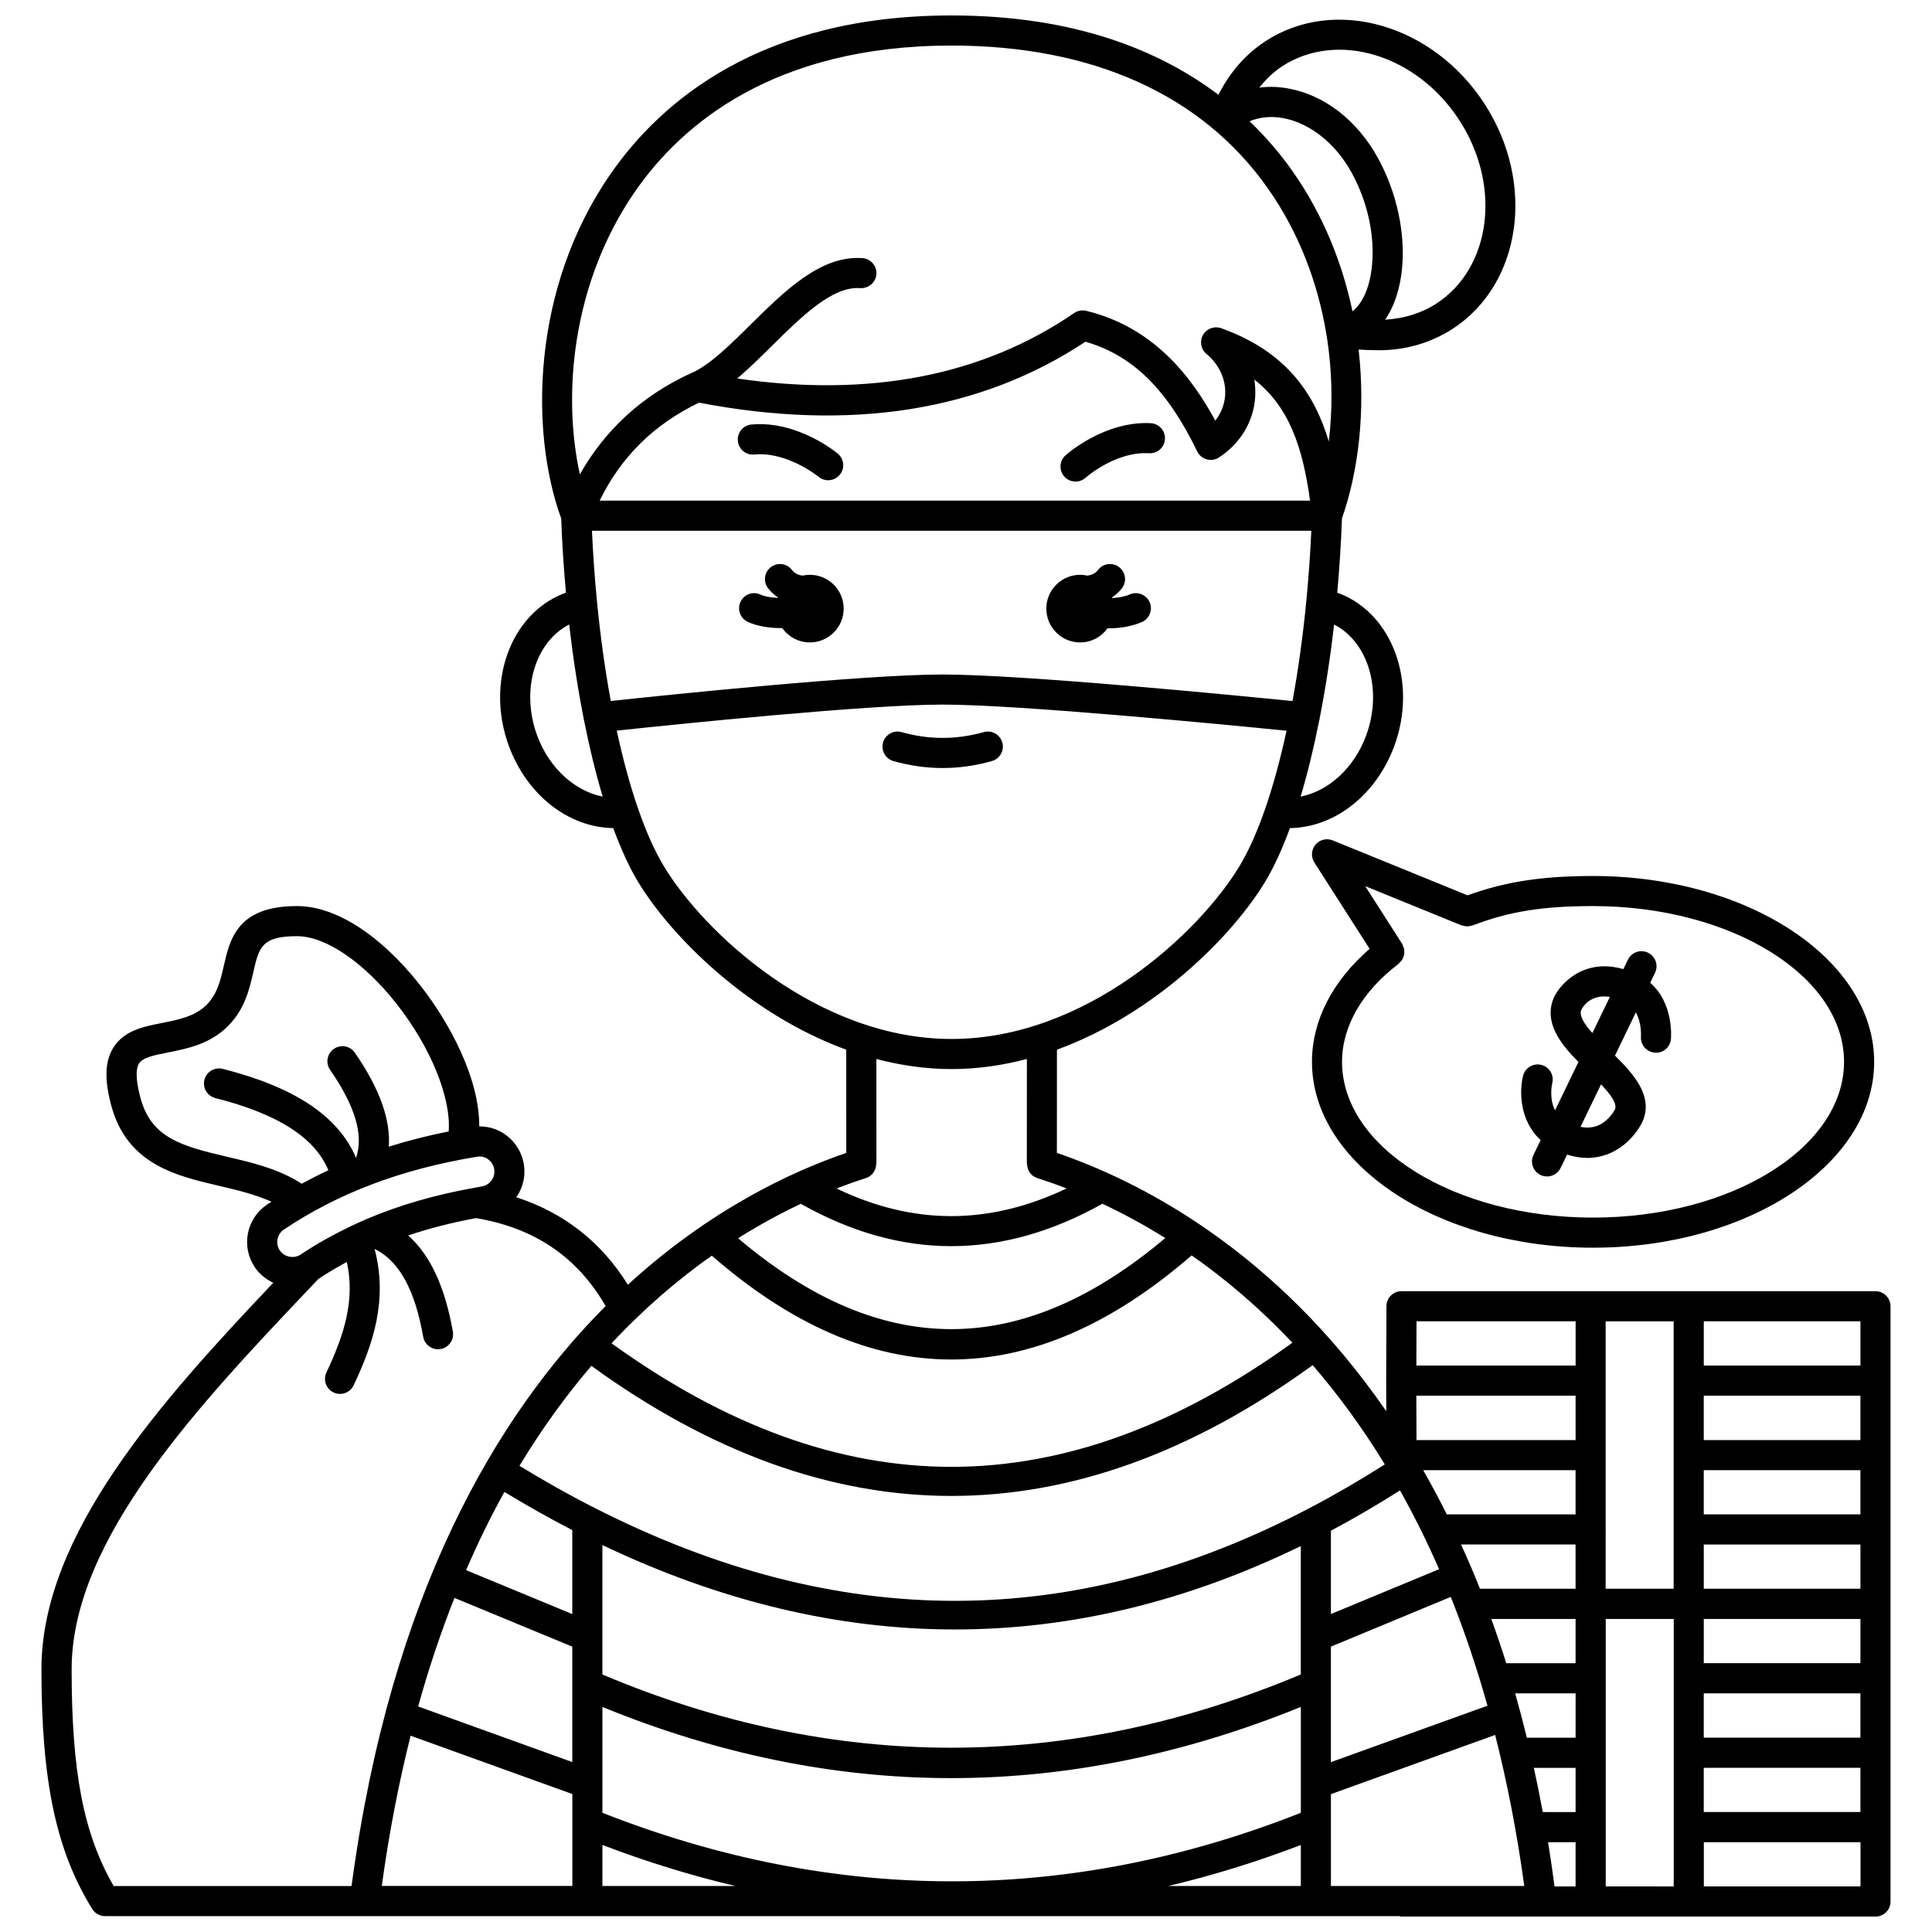
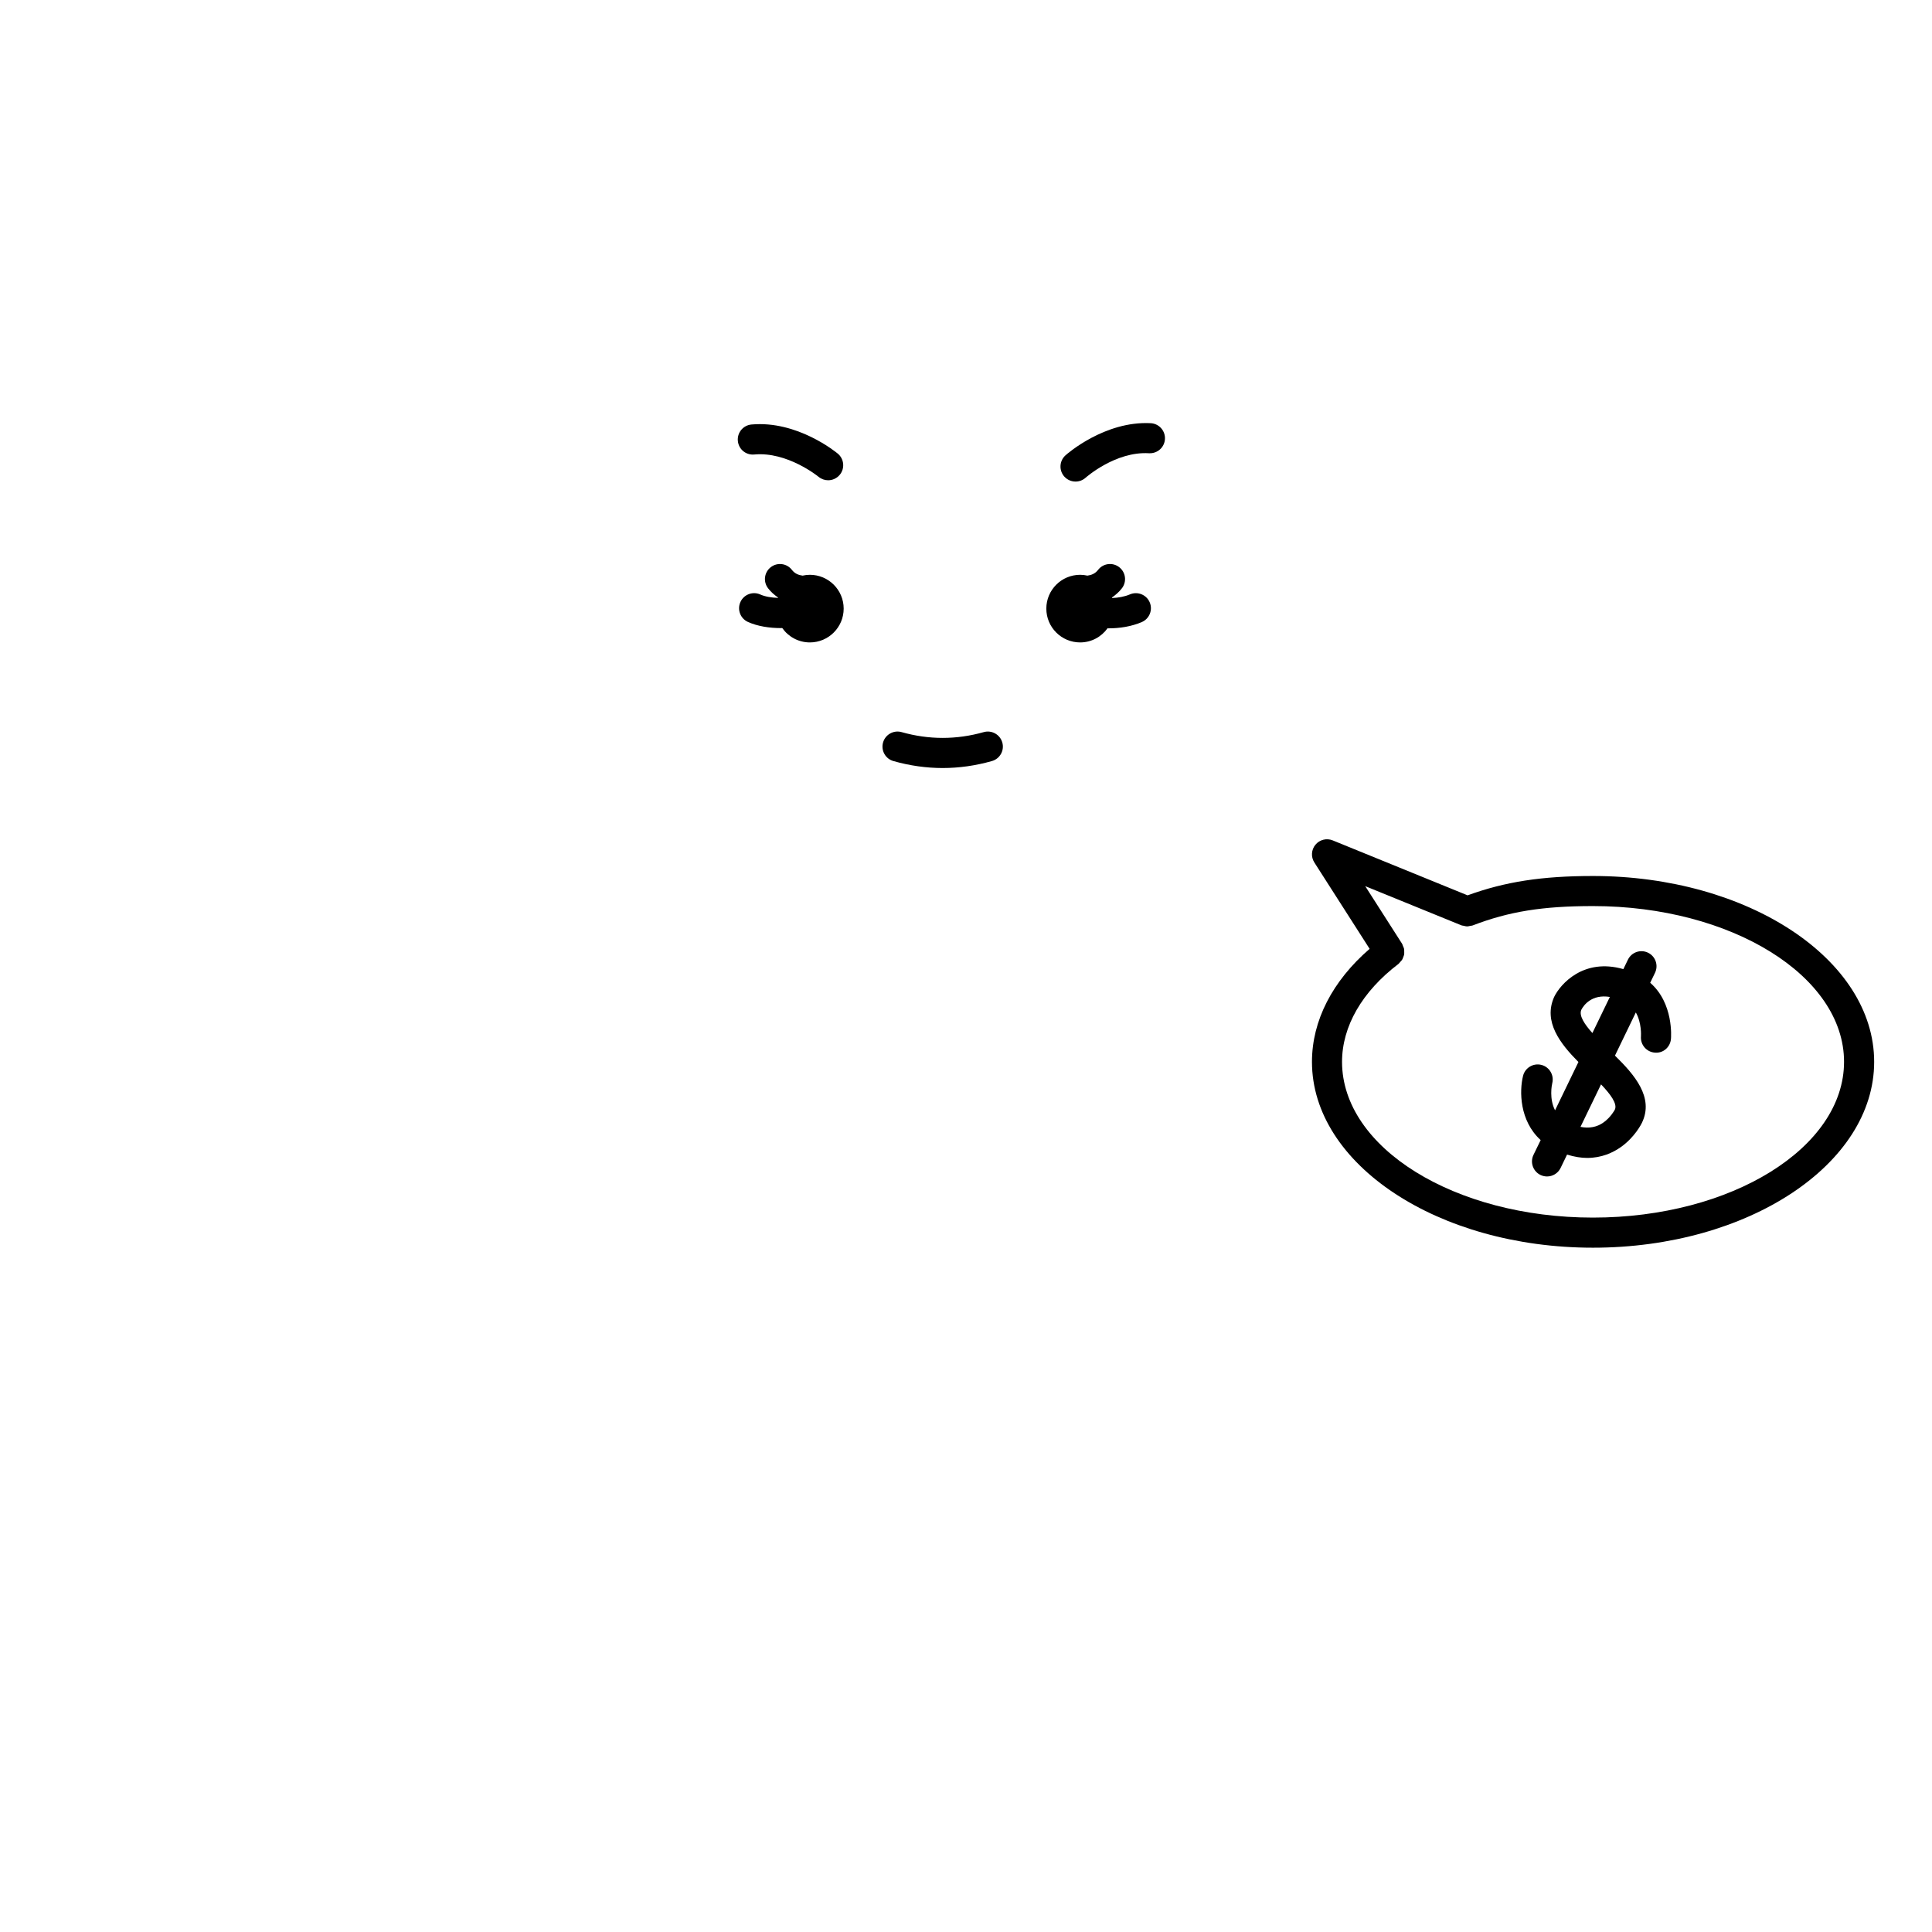
<svg xmlns="http://www.w3.org/2000/svg" width="800px" height="800px" version="1.1" viewBox="144 144 512 512">
  <defs>
    <clipPath id="a">
      <path d="m154 148.09h492v503.81h-492z" />
    </clipPath>
  </defs>
  <path d="m430.25 314.25c3 0 5.637-1.488 7.266-3.75 0.086 0 0.168 0.016 0.25 0.016 2.938 0 6.043-0.469 8.82-1.66 2.027-0.871 2.965-3.215 2.098-5.238-0.867-2.027-3.219-2.961-5.238-2.098-1.465 0.625-3.125 0.895-4.731 0.965-0.016-0.043-0.023-0.086-0.039-0.133 0.977-0.684 1.887-1.465 2.652-2.461 1.34-1.746 1.012-4.25-0.734-5.594-1.746-1.34-4.25-1.016-5.594 0.734-0.758 0.984-1.754 1.371-2.82 1.516-0.621-0.137-1.266-0.219-1.93-0.219-4.945 0-8.961 4.012-8.961 8.961 0 4.953 4.012 8.961 8.961 8.961z" />
  <path d="m358.62 296.33c-0.664 0-1.309 0.082-1.93 0.219-1.066-0.145-2.062-0.527-2.82-1.516-1.34-1.75-3.848-2.074-5.594-0.734s-2.078 3.844-0.734 5.594c0.762 0.992 1.672 1.773 2.652 2.457-0.012 0.031-0.02 0.062-0.031 0.098-1.691-0.059-3.375-0.32-4.684-0.902-2.012-0.902-4.371 0.004-5.269 2.016-0.898 2.012 0.004 4.367 2.016 5.269 2.586 1.156 5.707 1.621 8.719 1.621 0.121 0 0.23-0.016 0.352-0.02 1.621 2.305 4.289 3.82 7.324 3.82 4.945 0 8.961-4.012 8.961-8.961 0-4.949-4.016-8.961-8.961-8.961z" />
  <path d="m343.88 264.45c8.727-0.82 16.855 5.75 17.039 5.902 0.746 0.617 1.648 0.922 2.551 0.922 1.141 0 2.277-0.492 3.066-1.434 1.41-1.691 1.18-4.207-0.508-5.621-0.434-0.359-10.73-8.836-22.891-7.719-2.195 0.203-3.805 2.148-3.598 4.344 0.199 2.195 2.117 3.809 4.34 3.606z" />
  <path d="m429.03 271.62c0.941 0 1.891-0.332 2.648-1.004 0.078-0.07 7.945-7.051 16.828-6.5 2.227 0.105 4.086-1.551 4.215-3.75 0.129-2.203-1.551-4.086-3.75-4.215-12.195-0.645-22.188 8.141-22.605 8.52-1.641 1.469-1.773 3.981-0.316 5.621 0.789 0.879 1.883 1.328 2.981 1.328z" />
  <path d="m409.62 340.77c-0.598-2.117-2.812-3.352-4.922-2.75-7.231 2.043-14.527 2.043-21.758 0-2.106-0.602-4.324 0.629-4.922 2.75-0.602 2.117 0.629 4.324 2.75 4.922 4.32 1.223 8.711 1.844 13.047 1.844 4.34 0 8.73-0.621 13.051-1.848 2.121-0.598 3.356-2.801 2.754-4.918z" />
  <g clip-path="url(#a)">
-     <path d="m641.02 486.18h-125.61c-2.199 0-3.981 1.773-3.988 3.973l-0.074 19.703c0 0.004 0.004 0.012 0.004 0.016 0 0.004-0.004 0.012-0.004 0.016l0.031 8.113c-29.734-43.152-65.98-61.203-87.297-68.469l0.016-27.352c26.074-9.52 46.629-30.254 55.277-44.668 2.305-3.84 4.469-8.613 6.473-14.059 11.77-0.148 22.848-8.695 27.668-21.797 6.113-16.637-0.328-34.719-14.363-40.305-0.246-0.102-0.52-0.172-0.773-0.262 0.582-6.453 1.012-13.047 1.258-19.723 4.348-12.426 6.281-28.25 4.41-44.73 1.59 0.117 3.164 0.152 4.609 0.164 0.301 0.008 0.598 0.012 0.898 0.012 6.961 0 13.652-1.949 19.418-5.668 18.285-11.898 22.066-38.66 8.426-59.66-13.645-21.023-39.633-28.492-57.934-16.633-3.898 2.527-7.199 5.773-9.797 9.602-1.02 1.469-1.953 3.047-2.773 4.656-15.477-11.668-38.023-21.012-70.715-21.012-50.668 0-77.145 22.879-90.43 42.078-20.891 30.176-21.391 68.246-13.023 91.227 0.242 6.664 0.676 13.246 1.254 19.691-0.254 0.086-0.527 0.164-0.77 0.258-14.039 5.59-20.484 23.668-14.367 40.305 4.82 13.102 15.895 21.652 27.668 21.797 2.008 5.449 4.172 10.215 6.473 14.059 8.648 14.41 29.199 35.141 55.277 44.668l0.012 27.352c-14.578 4.973-36.18 15.066-57.879 34.934-7.039-11.328-16.949-19.082-29.562-23.18 1.781-2.566 2.496-5.66 1.992-8.754-0.961-5.812-5.898-10.031-11.746-10.031-0.027 0-0.051 0.008-0.078 0.008 0.113-12.711-7.953-27.676-15.754-37.543-10.438-13.211-22.258-20.805-32.43-20.848h-0.168c-15.727 0-17.723 8.754-19.328 15.793-0.914 4.008-1.773 7.793-4.934 10.723-3.012 2.797-7.273 3.637-11.395 4.453-4.973 0.98-10.121 2-12.953 6.551-2.227 3.574-2.406 8.434-0.566 15.289 4.18 15.668 17.246 18.699 28.773 21.375 4.695 1.09 9.461 2.258 13.707 4.176-0.383 0.25-0.785 0.48-1.164 0.734-2.656 1.777-4.461 4.492-5.078 7.629-0.613 3.137 0.023 6.328 1.809 8.977 1.238 1.844 2.957 3.219 4.906 4.129-29.77 31.422-61.441 66.598-61.441 102.41 0 29.727 3.906 48.137 13.469 63.551 0.73 1.172 2.012 1.887 3.391 1.887h342.97c0.203 0.031 0.387 0.121 0.598 0.121h125.61c2.203 0 3.988-1.781 3.988-3.988v-19.703-0.004-0.004-59.141c0-0.008-0.004-0.012-0.004-0.02 0-0.008 0.004-0.012 0.004-0.02v-78.848c0-2.223-1.789-4.008-3.988-4.008zm-340.3 19.785c31.648 22.961 63.516 34.473 95.402 34.473 31.965 0 63.957-11.578 95.75-34.656 6.602 7.641 13.043 16.352 19.121 26.301-6.598 4.188-13.195 8.031-19.789 11.492-0.039 0.016-0.074 0.039-0.117 0.059-62.551 32.797-124.92 32.812-189.4 0.035-0.25-0.156-0.5-0.293-0.781-0.387-6.391-3.273-12.809-6.906-19.242-10.824 6.055-10.023 12.48-18.801 19.059-26.492zm336.31 19.668h-41.516v-11.766h41.516zm0 19.688h-41.516v-11.715h41.516zm-123.07 59.449c-0.051 0.02-0.109 0.035-0.16 0.055l-17.098 6.16v-30.613l31.766-13.172c3.562 8.906 6.832 18.5 9.727 28.832zm-116.89-28.945c30.801 0 61.398-7.371 91.656-22.105v23.953 0.02 10.055c-61.617 25.879-123.86 25.887-185.09 0.008v-34.297c31.277 14.898 62.461 22.367 93.434 22.367zm164.47-10.793h-25.332c-1.609-4.059-3.289-7.938-5.012-11.727h30.344zm25.992 0h-18.016v-15.633c0-0.031 0.016-0.055 0.016-0.086s-0.016-0.055-0.016-0.086v-55.066h18.016zm-25.992-19.711h-34.125c-2.027-4.074-4.121-7.961-6.262-11.715h40.387zm-36.168 14.531-28.668 11.887v-22.086c6.117-3.246 12.223-6.824 18.309-10.68 3.633 6.473 7.102 13.418 10.359 20.879zm-221.73 36.512c30.625 12.516 61.48 18.855 92.391 18.855 30.918 0 61.883-6.344 92.703-18.867v28.059c-61.316 24.219-123.55 24.211-185.09 0l-0.004-28.047zm246.84 16.133h11.066v11.723h-8.695c-0.738-3.996-1.531-7.894-2.371-11.723zm11.066-7.977h-12.914c-0.98-4.019-2.019-7.945-3.102-11.766h16.02zm33.969-39.488v-11.719h41.516v11.719zm-33.969-39.398h-42.164l-0.043-11.766h42.207zm-283.87 13.742c6 3.641 11.996 7.023 17.984 10.121v22.25l-28.148-11.645c3.199-7.398 6.598-14.301 10.164-20.727zm-13.238 28.09 31.223 12.91v10.016 0.012 20.562l-40.852-14.734c2.863-10.312 6.106-19.871 9.629-28.766zm39.203 65.469c11.738 4.477 23.504 8.109 35.277 10.879h-35.277zm185.09 0.008v10.871h-35.16c11.746-2.769 23.469-6.402 35.16-10.871zm7.977-13.48 43.52-15.68c3.125 12.336 5.758 25.613 7.719 40.027h-51.238zm57.543 12.742h7.293v11.727h-5.578c-0.523-3.981-1.09-7.906-1.715-11.727zm7.293-47.43h-18.367c-1.266-4.027-2.594-7.926-3.965-11.727h22.332zm75.488-11.727v11.715h-41.516v-11.715zm-41.52 39.434h41.516v11.727h-41.516zm0-7.977v-11.75h41.516v11.75zm41.52-98.617h-41.516v-11.727h41.516zm-117.64-11.73h42.164v11.727h-42.211zm-32.895 5.676c-60.723 43.809-119.83 43.859-180.43 0.16 8.867-9.488 17.895-17.133 26.57-23.23 21.023 18.328 42.215 27.52 63.441 27.52 21.254 0 42.543-9.219 63.719-27.594 8.719 6.078 17.789 13.699 26.699 23.145zm-146.9-27.688c5.844-3.672 11.445-6.684 16.633-9.121 13.199 7.445 26.512 11.219 39.855 11.219 13.355 0 26.738-3.777 40.066-11.234 5.199 2.434 10.809 5.43 16.66 9.082-38.156 32.168-75.289 32.191-113.21 0.055zm-37.402-168.84v0-0.004c-0.594-6.078-1.031-12.316-1.324-18.648h190.64c-0.293 6.332-0.734 12.57-1.324 18.648v0.004 0.008c-0.906 9.285-2.141 18.195-3.664 26.48-15.023-1.512-71.543-7.043-92.691-7.043-21.02 0-73.504 5.469-87.969 7.019-1.531-8.289-2.766-17.191-3.672-26.465zm27.051-52.598c40.148 7.715 74.582 2.281 102.4-16.145 12.477 3.566 21.668 12.609 29.621 29.062 0.5 1.031 1.418 1.801 2.516 2.106 1.102 0.305 2.285 0.129 3.246-0.5 5.723-3.719 9.227-9.594 9.613-16.117 0.086-1.527 0.008-3.039-0.234-4.519 9.137 7.125 12.801 17.734 14.766 32.074l-188.26 0.004c5.715-11.672 14.383-20.207 26.336-25.965zm154.61-75.441c7.188 1.258 14.039 6.668 18.324 14.473 6.867 12.512 6.766 26.145 3.109 33.145-0.82 1.57-1.781 2.773-2.871 3.617-2.676-12.754-7.742-25.551-15.895-37.148-3.039-4.324-6.816-8.836-11.383-13.223 2.621-1.055 5.574-1.414 8.715-0.863zm22.188 163.64c-3.184 8.66-10.031 14.781-17.375 16.203 1.852-6.148 3.508-12.973 4.953-20.254 0.02-0.113 0.082-0.199 0.098-0.312 0.004-0.039-0.016-0.078-0.012-0.121 1.543-7.824 2.84-16.188 3.836-24.918 9.062 4.644 12.914 17.387 8.5 29.402zm-22.23-177.36c14.613-9.465 35.652-3.051 46.906 14.289 11.25 17.312 8.52 39.129-6.07 48.621-4.027 2.598-8.66 3.981-13.566 4.262 0.457-0.676 0.895-1.379 1.289-2.137 5.488-10.523 4.176-27.242-3.191-40.672-5.519-10.055-14.25-16.797-23.945-18.496-2.582-0.453-5.098-0.504-7.512-0.199 1.758-2.18 3.742-4.141 6.09-5.668zm-171.49 33.168c12.199-17.625 36.656-38.641 83.871-38.641 37.414 0 66.398 13.094 83.812 37.867 8.379 11.918 13.238 25.211 15.43 38.281 0.004 0.031-0.012 0.062-0.008 0.098 0 0.016 0.012 0.027 0.012 0.043 0.012 0.105 0.059 0.195 0.078 0.297 1.598 9.809 1.688 19.473 0.617 28.336-3.777-12.703-11.32-23.867-28.512-30.016-1.824-0.652-3.848 0.098-4.812 1.777-0.957 1.68-0.574 3.805 0.914 5.047 3.387 2.816 5.195 6.769 4.953 10.848-0.148 2.492-1.066 4.848-2.617 6.828-6.152-11.391-16.191-24.75-34.215-29.105-1.105-0.266-2.258-0.051-3.191 0.586-24.281 16.645-54.289 22.445-89.285 17.344 2.992-2.523 5.992-5.488 9.074-8.535 7.941-7.856 16.16-15.988 23.523-15.414 2.144 0.137 4.113-1.477 4.285-3.668 0.168-2.199-1.477-4.113-3.668-4.285-11.008-0.801-20.527 8.578-29.746 17.695-5.367 5.309-10.922 10.797-15.641 12.773-0.02 0.008-0.031 0.027-0.051 0.035-0.023 0.012-0.051 0.012-0.074 0.02-12.859 5.898-22.68 14.918-29.406 26.785-4.66-21.191-2.094-50.801 14.656-74.996zm-25.98 144.19c-4.414-12.016-0.562-24.754 8.5-29.406 0.996 8.738 2.293 17.102 3.836 24.93 0.004 0.047-0.016 0.086-0.012 0.137 0.016 0.133 0.082 0.234 0.113 0.363 1.445 7.25 3.09 14.047 4.938 20.172-7.352-1.43-14.191-7.531-17.375-16.195zm33.496 34.504c-4.879-8.129-9.121-20.672-12.398-35.785 15.242-1.625 66.363-6.902 86.391-6.902 20.152 0 75.184 5.34 91.109 6.93-3.269 15.098-7.516 27.633-12.391 35.758-10.652 17.762-40.805 45.93-76.355 45.93-35.547 0-65.699-28.168-76.355-45.93zm76.355 53.906c6.867 0 13.535-0.992 19.941-2.672l-0.016 27.758h0.055c0 1.691 1.023 3.266 2.723 3.805 2.356 0.75 4.973 1.668 7.758 2.742-20.535 9.777-40.609 9.781-60.965 0.016 2.797-1.082 5.422-2.008 7.785-2.758 1.695-0.539 2.723-2.109 2.723-3.801h0.055l-0.012-27.762c6.422 1.68 13.086 2.672 19.953 2.672zm-121.23 26.516c0.172 1.055-0.07 2.106-0.695 2.973-0.617 0.867-1.539 1.434-2.594 1.609-0.617 0.105-1.203 0.23-1.816 0.34-0.105 0.008-0.203 0.043-0.312 0.059-10.16 1.816-19.402 4.477-27.871 8.035-0.133 0.051-0.254 0.09-0.379 0.156-1.422 0.602-2.812 1.242-4.188 1.895-0.023 0.008-0.047 0.004-0.074 0.012-0.07 0.023-0.117 0.082-0.188 0.113-4.606 2.203-9.008 4.66-13.172 7.445-1.777 1.184-4.348 0.676-5.531-1.094-0.594-0.887-0.805-1.945-0.602-2.992 0.207-1.051 0.809-1.949 1.695-2.543 14.465-9.691 31.168-16 51.152-19.289 0.234-0.047 0.465-0.066 0.695-0.066 1.926-0.008 3.559 1.406 3.879 3.348zm-70.898-3.301c-12.352-2.871-20.066-5.16-22.871-15.668-1.488-5.551-1.023-7.965-0.371-9.012 1-1.613 4.121-2.231 7.727-2.941 4.727-0.934 10.605-2.094 15.277-6.426 4.965-4.606 6.25-10.258 7.289-14.797 1.496-6.566 2.188-9.586 11.516-9.586h0.168c7.504 0.027 17.543 6.852 26.203 17.812 9.184 11.625 14.578 25.055 13.898 33.926-5.508 1.109-10.801 2.441-15.863 4.035 0.484-7.231-2.465-15.445-9.004-24.898-1.254-1.816-3.734-2.269-5.551-1.012-1.812 1.25-2.266 3.738-1.012 5.547 6.719 9.723 8.938 17.367 6.875 23.352-4.629-11.012-16.227-18.77-35.332-23.605-2.106-0.527-4.305 0.75-4.844 2.891-0.543 2.133 0.75 4.305 2.887 4.848 16.551 4.184 26.363 10.477 29.965 19.125-2.402 1.117-4.754 2.316-7.055 3.578-6.113-3.949-13.109-5.594-19.902-7.168zm-41.086 135.82c0-34.543 34.004-70.355 64.008-101.95l1.402-1.48c2.422-1.613 4.938-3.086 7.523-4.488 2.188 9.957-0.574 19.043-5.41 29.281-0.941 1.992-0.086 4.367 1.902 5.309 0.551 0.258 1.129 0.383 1.703 0.383 1.496 0 2.93-0.844 3.609-2.285 5.078-10.75 9.152-22.531 5.547-36.148 6.438 3.125 10.684 10.73 12.883 23.301 0.34 1.934 2.023 3.297 3.926 3.297 0.227 0 0.457-0.02 0.695-0.059 2.172-0.383 3.621-2.449 3.238-4.617-2.09-11.926-6.012-20.316-11.832-25.484 5.625-1.895 11.613-3.422 17.988-4.598 15.578 2.641 26.812 10.312 34.336 23.309-29.027 29.062-57.031 76.523-67.336 153.7l-63.043-0.004c-7.992-13.824-11.141-30.227-11.141-57.457zm89.836 17.633 42.859 15.457v7.766 0.008 16.586h-50.5c1.953-14.332 4.559-27.539 7.641-39.816zm316.72 39.941v-15.633c0-0.031 0.016-0.055 0.016-0.086s-0.016-0.055-0.016-0.086v-19.531c0-0.031 0.016-0.055 0.016-0.086s-0.016-0.055-0.016-0.086v-19.574c0-0.031 0.016-0.055 0.016-0.086s-0.016-0.055-0.016-0.086v-15.633h18.016v70.887l-18.016-0.008zm67.512 0h-41.516v-11.727h41.516z" />
-   </g>
+     </g>
  <path d="m550.39 450.05c-0.957 1.984-0.129 4.371 1.855 5.328 0.562 0.266 1.152 0.398 1.734 0.398 1.48 0 2.902-0.828 3.594-2.25l1.715-3.547c1.918 0.594 3.711 0.883 5.332 0.883 3.832 0 6.832-1.391 8.965-2.906 3.633-2.59 5.356-6.019 5.543-6.398 3.273-6.769-2.047-12.805-7.148-17.809l5.531-11.441c1.562 2.75 1.375 6.094 1.359 6.332-0.184 2.188 1.43 4.113 3.617 4.312 2.246 0.238 4.137-1.422 4.332-3.613 0.039-0.438 0.754-9.457-5.5-14.898l1.277-2.641c0.957-1.988 0.129-4.367-1.855-5.328-1.988-0.957-4.367-0.133-5.328 1.855l-1.207 2.5c-10.508-3.031-16.684 3.938-18.34 7.367-2.938 6.562 1.59 12.359 6.434 17.246l-6.191 12.801c-1.582-3.059-0.871-6.66-0.742-7.199 0.535-2.137-0.762-4.305-2.898-4.84-2.129-0.531-4.305 0.762-4.84 2.898-1.012 4.039-0.953 11.926 4.664 17.035zm21.555-11.973c-0.008 0.02-1.035 1.988-2.992 3.379-1.781 1.273-3.816 1.621-6.109 1.176l5.449-11.266c2.461 2.586 4.406 5.148 3.652 6.711zm-8.875-26.484c0.602-1.164 2.742-4.18 7.559-3.394l-4.629 9.566c-2.148-2.394-3.609-4.641-2.93-6.172z" />
  <path d="m497.18 366.71c-1.617-0.652-3.461-0.195-4.57 1.145-1.113 1.332-1.234 3.238-0.297 4.703l14.652 22.895c-9.848 8.512-15.281 19.02-15.281 29.945 0 27.16 33.406 49.254 74.465 49.254 41.094 0 74.523-22.094 74.523-49.254 0-27.156-33.43-49.25-74.523-49.25-13.523 0-23.289 1.512-33.223 5.125zm135.51 58.688c0 22.762-29.852 41.277-66.547 41.277-36.66 0-66.488-18.516-66.488-41.277 0-9.402 5.316-18.625 14.969-25.965 0.176-0.133 0.27-0.32 0.418-0.477 0.184-0.195 0.383-0.371 0.523-0.594 0.141-0.219 0.211-0.457 0.305-0.699 0.09-0.238 0.199-0.465 0.242-0.719 0.043-0.25 0.02-0.5 0.02-0.75-0.004-0.258 0.012-0.508-0.043-0.762s-0.18-0.492-0.289-0.734c-0.082-0.195-0.113-0.406-0.23-0.59l-9.77-15.27 25.512 10.395c0.195 0.078 0.398 0.066 0.598 0.113 0.293 0.066 0.57 0.16 0.875 0.164 0.289 0 0.555-0.082 0.828-0.141 0.211-0.043 0.426-0.027 0.637-0.109 9.613-3.699 18.551-5.141 31.887-5.141 36.703 0.004 66.555 18.523 66.555 41.277z" />
</svg>